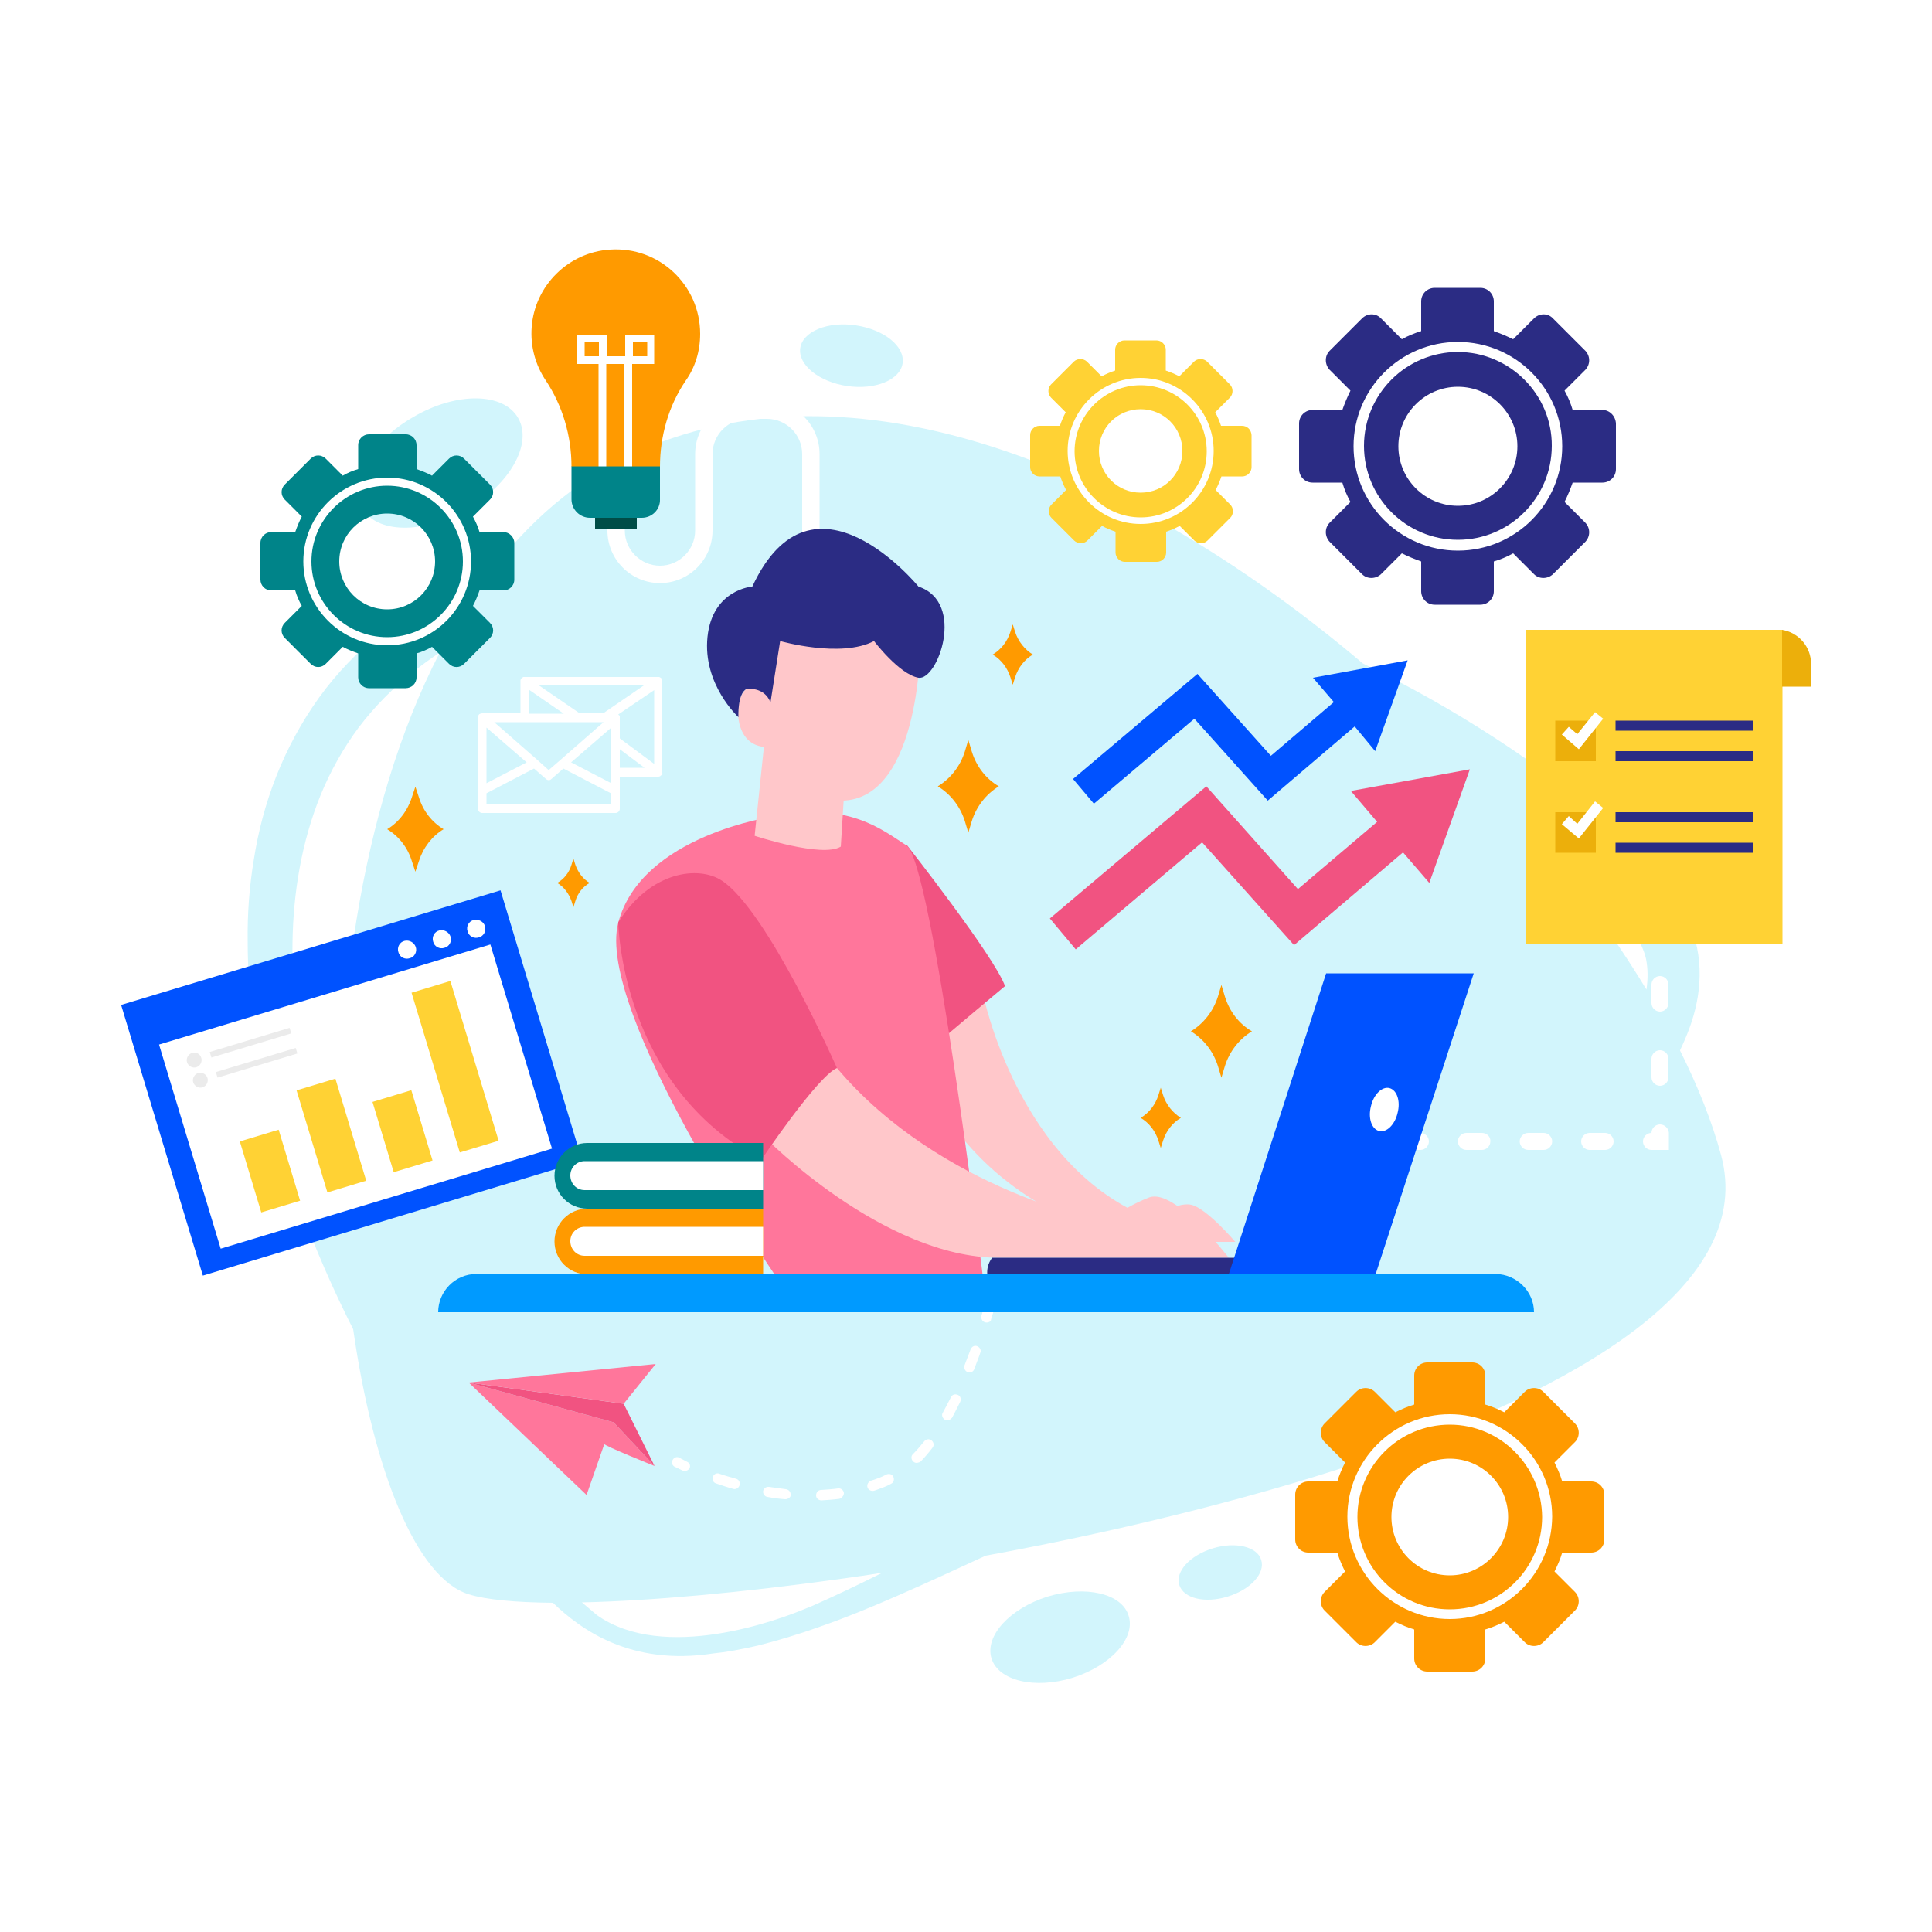
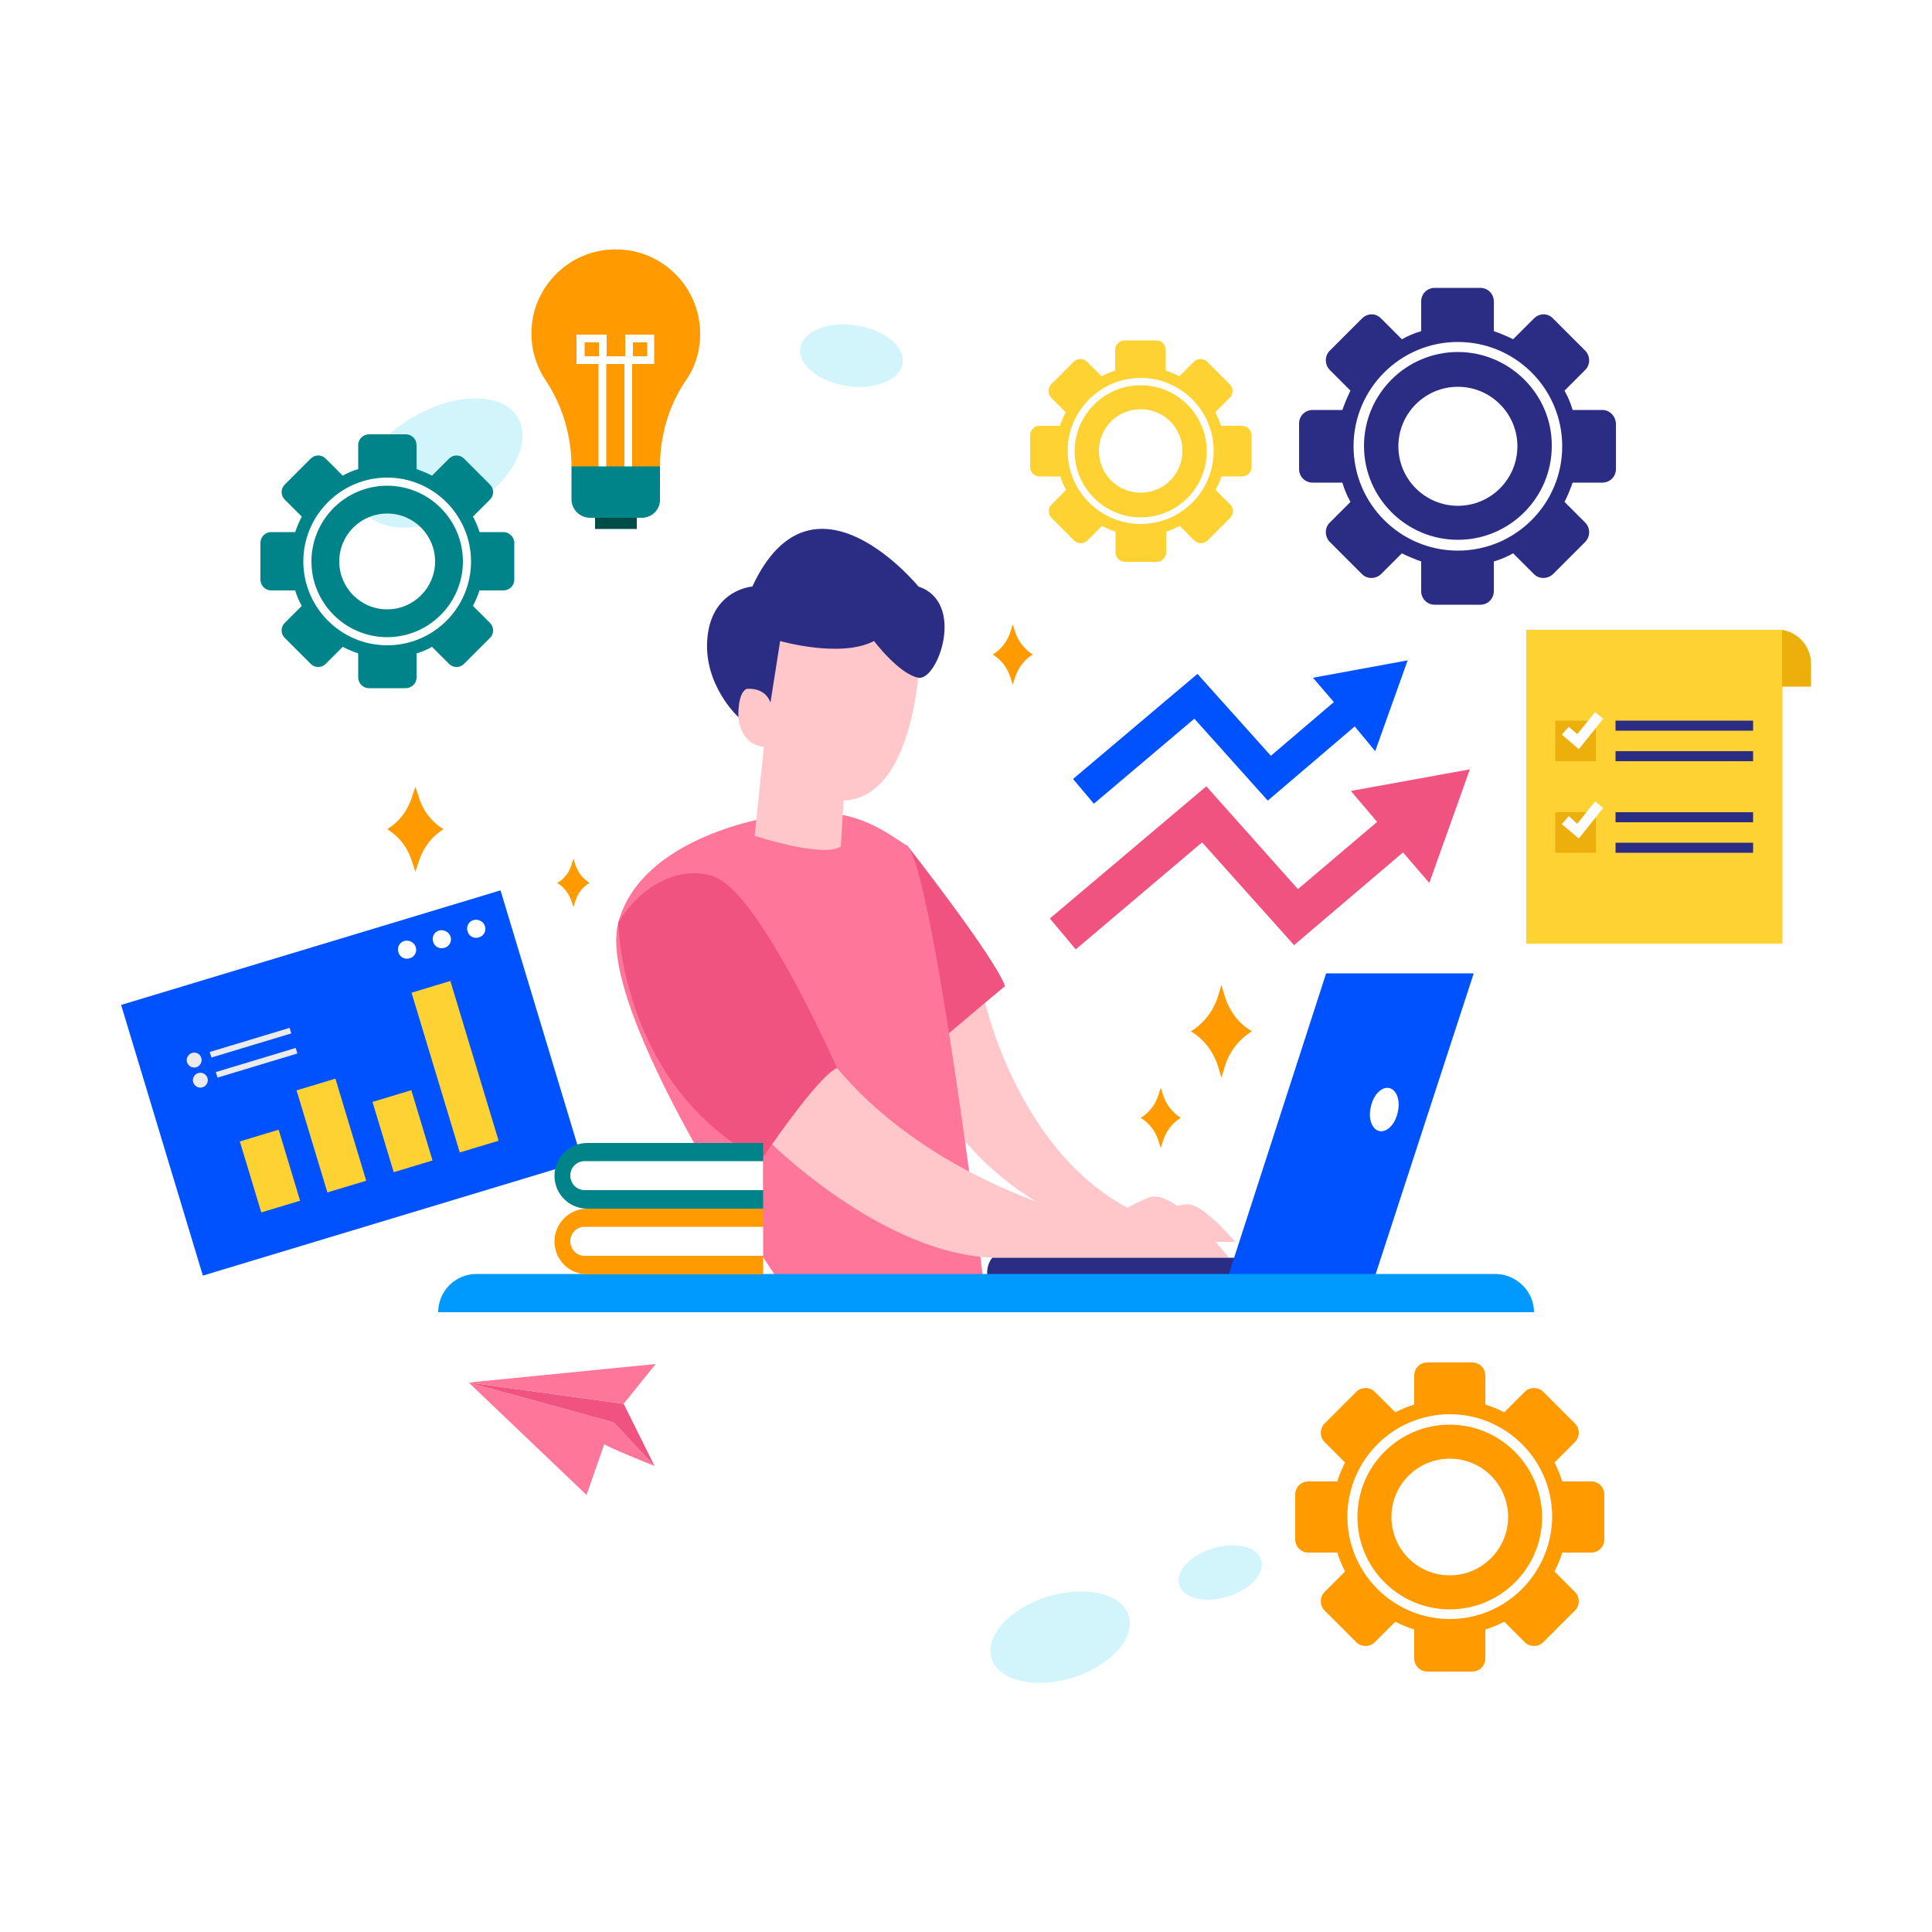
<svg xmlns="http://www.w3.org/2000/svg" version="1.1" x="0px" y="0px" viewBox="0 0 500 500" style="enable-background:new 0 0 500 500;" xml:space="preserve">
  <style type="text/css">
	.st0{fill:#FFFFFF;}
	.st1{fill:#D2F5FC;}
	.st2{fill:#2B2C84;}
	.st3{fill:#FFD234;}
	.st4{fill:#FF9A00;}
	.st5{fill:#008489;}
	.st6{fill:#004D47;}
	.st7{fill:#F15381;}
	.st8{fill:#0052FF;}
	.st9{fill:#EBEBEB;}
	.st10{fill:#FF769B;}
	.st11{fill:#FFC7CA;}
	.st12{fill:#009AFF;}
	.st13{fill:#ECAF0B;}
</style>
  <g id="BACKGROUND">
    <rect class="st0" width="500" height="500" />
  </g>
  <g id="OBJECTS">
    <g>
-       <path class="st1" d="M445.4,298.9c-2.3-8.5-5.9-17.6-10.6-27c0,0,0,0,0-0.1c1.8-3.8,3.4-7.8,4.3-12.3c0.9-4.4,1.1-9.3,0.1-14.2    c-0.5-2.4-1.4-4.8-2.4-7c-0.2-0.6-0.6-1.1-0.9-1.6l-0.9-1.6l-0.2-0.4l-0.2-0.3l-0.4-0.7l-0.9-1.3c-2.5-3.4-5.1-6.7-7.9-9.8    c-11.2-12.3-24.5-22.5-38.5-31.6c-10.9-7.1-22.3-13.5-34.2-19.3c-56.9-48.2-128.9-80.5-187-55.1c-14.5,6.4-26.7,16.3-36.7,28.9    c-10.9,4.5-21,10.4-29.9,17.7c-6.2,5.1-11.9,10.9-16.5,17.3c-4.6,6.4-8.3,13.3-11.1,20.4c-2.8,7.1-4.7,14.4-5.8,21.5    c-1.2,7.2-1.7,14.3-1.6,21.3c0,7,0.5,13.8,1.4,20.4c0.8,6.6,2,13,3.5,19.2c1.4,6.2,3.1,12.2,4.9,18c1.8,5.8,3.8,11.4,5.9,16.8    c3.6,9.2,7.5,17.8,11.6,25.9c5.3,36.9,16.4,64.4,29.9,68.6c4.5,1.4,12,2.1,21.8,2.2c7.2,6.9,20.1,16.4,41.5,13.1    c3.2-0.3,7-1,11.4-2c4.8-1.2,10.3-2.8,16.4-5c6.1-2.1,12.7-4.8,19.8-7.9c7.1-3.1,14.7-6.6,22.9-10.4c32.1-5.9,65.6-13.9,95.4-23.7    C409.5,359.2,454.4,332.1,445.4,298.9z M88.1,311.9c-1.5-4.4-3-9-4.3-13.6c-1.6-5.6-3-11.4-4.3-17.3c-1.2-5.9-2.2-12-2.9-18.2    c-0.7-6.2-1-12.5-0.9-18.9c0.2-12.8,2.3-25.9,7.3-38.2c2.5-6.1,5.8-12,9.8-17.4c4.1-5.4,8.9-10.3,14.4-14.6    c2.1-1.7,4.3-3.3,6.6-4.8C92.8,209.6,86,264.5,88.1,311.9z M210,415.7c-0.5,0.2-1,0.4-1.5,0.6c-6.9,2.9-36.6,14-54,1.7    c-1.2-1-2.5-2.1-3.9-3.3c17.8-0.4,41.2-2.5,67-6.1c3.6-0.5,7.2-1,10.8-1.6C221.8,410.3,215.7,413.2,210,415.7z M426.1,256.1    c-8.3-13.7-18.5-27.7-30.3-41.5c0.9,0.7,1.7,1.3,2.6,2c3,2.4,6,4.9,8.8,7.5c2.8,2.5,5.5,5.2,8,7.9c2.5,2.7,4.8,5.5,6.9,8.4    l0.8,1.1l0.4,0.5l0.2,0.3c0.1,0.1,0.1,0.2,0.1,0.2l0.5,0.9c0.2,0.3,0.4,0.6,0.5,0.9c0.6,1.3,1.1,2.5,1.4,3.9    C426.5,250.8,426.5,253.4,426.1,256.1z" />
      <path class="st1" d="M134.1,108.2c3.8,6.6-2.1,17.2-13.3,23.6c-11.2,6.5-23.3,6.3-27.1-0.3c-3.8-6.6,2.1-17.2,13.3-23.6    C118.1,101.4,130.3,101.5,134.1,108.2z" />
      <path class="st1" d="M233.6,94c-0.6,4.3-7.1,7-14.4,5.9c-7.3-1.1-12.7-5.5-12.1-9.8c0.6-4.3,7.1-7,14.4-5.9    C228.8,85.3,234.2,89.6,233.6,94z" />
      <path class="st1" d="M292.1,418.2c1.8,5.8-4.7,12.9-14.5,16c-9.8,3-19.2,0.8-21-5c-1.8-5.8,4.7-12.9,14.5-16    C281,410.2,290.4,412.4,292.1,418.2z" />
      <path class="st1" d="M326.4,403.7c1.1,3.5-2.8,7.7-8.7,9.5c-5.8,1.8-11.4,0.5-12.5-3c-1.1-3.5,2.8-7.7,8.7-9.5    C319.8,398.9,325.4,400.3,326.4,403.7z" />
    </g>
    <g>
      <path class="st2" d="M414.7,106.1H407c-0.5-1.7-1.2-3.4-2.1-5l5.4-5.4c1.3-1.4,1.3-3.5,0-4.9l-8.4-8.4c-1.3-1.4-3.5-1.4-4.9,0    l-5.4,5.4c-1.6-0.8-3.3-1.5-5-2.1v-7.7c0-1.9-1.5-3.5-3.5-3.5h-11.8c-1.9,0-3.5,1.5-3.5,3.5v7.7c-1.7,0.5-3.4,1.2-5,2.1l0,0    l-5.4-5.4c-1.3-1.4-3.5-1.4-4.9,0l-8.4,8.4c-1.3,1.3-1.3,3.5,0,4.9l5.4,5.4c-0.8,1.6-1.5,3.3-2.1,5h-7.7c-1.9,0-3.5,1.5-3.5,3.5    v11.8c0,1.9,1.5,3.5,3.5,3.5h7.7c0.5,1.7,1.2,3.4,2.1,5l-5.4,5.4c-1.3,1.3-1.3,3.5,0,4.9l8.4,8.4c1.3,1.3,3.5,1.3,4.9,0l5.4-5.4    c1.6,0.8,3.3,1.5,5,2.1v7.7c0,1.9,1.5,3.5,3.5,3.5h11.8c1.9,0,3.5-1.5,3.5-3.5v-7.7c1.7-0.5,3.4-1.2,5-2.1l5.4,5.4    c1.3,1.3,3.5,1.3,4.9,0l8.4-8.4c1.3-1.4,1.3-3.5,0-4.9l-5.4-5.4c0.8-1.6,1.5-3.3,2.1-5h7.7c1.9,0,3.5-1.5,3.5-3.5v-11.8    C418.1,107.7,416.6,106.1,414.7,106.1z M377.3,130.9c-8.5,0-15.4-6.9-15.4-15.4c0-8.5,6.9-15.4,15.4-15.4    c8.5,0,15.4,6.9,15.4,15.4C392.7,124,385.8,130.9,377.3,130.9z" />
      <g>
        <g>
          <path class="st0" d="M377.3,142.5c-14.9,0-27-12.1-27-27s12.1-27,27-27c14.9,0,27,12.1,27,27S392.2,142.5,377.3,142.5z       M377.3,91.1c-13.4,0-24.3,10.9-24.3,24.3c0,13.4,10.9,24.3,24.3,24.3c13.4,0,24.3-10.9,24.3-24.3      C401.7,102.1,390.7,91.1,377.3,91.1z" />
        </g>
      </g>
    </g>
    <g>
      <path class="st3" d="M321.4,110.2H316c-0.4-1.2-0.9-2.4-1.5-3.5l3.8-3.8c0.9-0.9,0.9-2.5,0-3.4l-5.9-5.9c-0.9-0.9-2.5-0.9-3.4,0    l-3.8,3.8c-1.1-0.6-2.3-1.1-3.5-1.5v-5.4c0-1.3-1.1-2.4-2.4-2.4h-8.3c-1.3,0-2.4,1.1-2.4,2.4v5.4c-1.2,0.4-2.4,0.9-3.5,1.5l0,0    l-3.8-3.8c-0.9-0.9-2.5-0.9-3.4,0l-5.9,5.9c-0.9,0.9-0.9,2.5,0,3.4l3.8,3.8c-0.6,1.1-1.1,2.3-1.5,3.5H269c-1.3,0-2.4,1.1-2.4,2.4    v8.3c0,1.3,1.1,2.4,2.4,2.4h5.4c0.4,1.2,0.9,2.4,1.5,3.5l-3.8,3.8c-0.9,0.9-0.9,2.5,0,3.4l5.9,5.9c0.9,0.9,2.5,0.9,3.4,0l3.8-3.8    c1.1,0.6,2.3,1.1,3.5,1.5v5.4c0,1.3,1.1,2.4,2.4,2.4h8.3c1.3,0,2.4-1.1,2.4-2.4v-5.4c1.2-0.4,2.4-0.9,3.5-1.5l3.8,3.8    c0.9,0.9,2.5,0.9,3.4,0l5.9-5.9c0.9-0.9,0.9-2.5,0-3.4l-3.8-3.8c0.6-1.1,1.1-2.3,1.5-3.5h5.4c1.3,0,2.4-1.1,2.4-2.4v-8.3    C323.8,111.2,322.8,110.2,321.4,110.2z M295.2,127.5c-6,0-10.8-4.8-10.8-10.8c0-6,4.8-10.8,10.8-10.8s10.8,4.8,10.8,10.8    C306,122.7,301.2,127.5,295.2,127.5z" />
      <g>
        <g>
          <path class="st0" d="M295.2,135.6c-10.4,0-18.9-8.5-18.9-18.9c0-10.4,8.5-18.9,18.9-18.9s18.9,8.5,18.9,18.9      C314.1,127.1,305.7,135.6,295.2,135.6z M295.2,99.7c-9.4,0-17.1,7.7-17.1,17.1s7.7,17.1,17.1,17.1s17.1-7.6,17.1-17.1      S304.6,99.7,295.2,99.7z" />
        </g>
      </g>
    </g>
    <g>
      <path class="st4" d="M411.8,383.4h-7.5c-0.5-1.7-1.2-3.3-2-4.9l5.3-5.3c1.3-1.3,1.3-3.5,0-4.8l-8.2-8.2c-1.3-1.3-3.5-1.3-4.8,0    l-5.3,5.3c-1.6-0.8-3.2-1.5-4.9-2V356c0-1.9-1.5-3.4-3.4-3.4h-11.6c-1.9,0-3.4,1.5-3.4,3.4v7.5c-1.7,0.5-3.3,1.2-4.9,2l0,0    l-5.3-5.3c-1.3-1.3-3.5-1.3-4.8,0l-8.2,8.2c-1.3,1.3-1.3,3.5,0,4.8l5.3,5.3c-0.8,1.6-1.5,3.2-2,4.9h-7.5c-1.9,0-3.4,1.5-3.4,3.4    v11.6c0,1.9,1.5,3.4,3.4,3.4h7.5c0.5,1.7,1.2,3.3,2,4.9l-5.3,5.3c-1.3,1.3-1.3,3.5,0,4.8l8.2,8.2c1.3,1.3,3.5,1.3,4.8,0l5.3-5.3    c1.6,0.8,3.2,1.5,4.9,2v7.5c0,1.9,1.5,3.4,3.4,3.4H381c1.9,0,3.4-1.5,3.4-3.4v-7.5c1.7-0.5,3.3-1.2,4.9-2l5.3,5.3    c1.3,1.3,3.5,1.3,4.8,0l8.2-8.2c1.3-1.3,1.3-3.5,0-4.8l-5.3-5.3c0.8-1.6,1.5-3.2,2-4.9h7.5c1.9,0,3.4-1.5,3.4-3.4v-11.6    C415.2,384.9,413.7,383.4,411.8,383.4z M375.2,407.7c-8.4,0-15.1-6.8-15.1-15.1c0-8.4,6.8-15.1,15.1-15.1    c8.4,0,15.1,6.8,15.1,15.1C390.3,400.9,383.5,407.7,375.2,407.7z" />
      <g>
        <g>
          <path class="st0" d="M375.2,419c-14.6,0-26.5-11.9-26.5-26.5c0-14.6,11.9-26.5,26.5-26.5c14.6,0,26.5,11.9,26.5,26.5      C401.6,407.2,389.7,419,375.2,419z M375.2,368.7c-13.2,0-23.9,10.7-23.9,23.9c0,13.2,10.7,23.9,23.9,23.9      c13.2,0,23.9-10.7,23.9-23.9C399,379.4,388.3,368.7,375.2,368.7z" />
        </g>
      </g>
    </g>
    <g>
      <path class="st5" d="M130.3,137.7h-6.2c-0.4-1.4-1-2.7-1.7-4l4.4-4.4c1.1-1.1,1.1-2.8,0-3.9l-6.7-6.7c-1.1-1.1-2.8-1.1-3.9,0    l-4.4,4.4c-1.3-0.7-2.6-1.2-4-1.7v-6.2c0-1.5-1.2-2.8-2.8-2.8h-9.5c-1.5,0-2.8,1.2-2.8,2.8v6.2c-1.4,0.4-2.8,1-4,1.7h0l-4.4-4.4    c-1.1-1.1-2.8-1.1-3.9,0l-6.7,6.7c-1.1,1.1-1.1,2.8,0,3.9l4.4,4.4c-0.7,1.3-1.2,2.6-1.7,4h-6.2c-1.5,0-2.8,1.2-2.8,2.8v9.5    c0,1.5,1.2,2.8,2.8,2.8h6.2c0.4,1.4,1,2.8,1.7,4l-4.4,4.4c-1.1,1.1-1.1,2.8,0,3.9l6.7,6.7c1.1,1.1,2.8,1.1,3.9,0l4.4-4.4    c1.3,0.7,2.6,1.2,4,1.7v6.2c0,1.5,1.2,2.8,2.8,2.8h9.5c1.5,0,2.8-1.2,2.8-2.8v-6.2c1.4-0.4,2.8-1,4-1.7l4.4,4.4    c1.1,1.1,2.8,1.1,3.9,0l6.7-6.7c1.1-1.1,1.1-2.8,0-3.9l-4.4-4.4c0.7-1.3,1.2-2.6,1.7-4h6.2c1.5,0,2.8-1.2,2.8-2.8v-9.5    C133.1,139,131.8,137.7,130.3,137.7z M100.2,157.7c-6.9,0-12.4-5.6-12.4-12.4c0-6.9,5.6-12.4,12.4-12.4c6.9,0,12.4,5.6,12.4,12.4    C112.6,152.1,107.1,157.7,100.2,157.7z" />
      <g>
        <g>
          <path class="st0" d="M100.2,167c-12,0-21.7-9.8-21.7-21.7c0-12,9.8-21.7,21.7-21.7c12,0,21.7,9.8,21.7,21.7      C121.9,157.3,112.2,167,100.2,167z M100.2,125.7c-10.8,0-19.6,8.8-19.6,19.6c0,10.8,8.8,19.6,19.6,19.6      c10.8,0,19.6-8.8,19.6-19.6C119.8,134.5,111,125.7,100.2,125.7z" />
        </g>
      </g>
    </g>
    <g>
      <g>
        <path class="st0" d="M170.8,150.9c-7.5,0-13.6-6.1-13.6-13.6V131h4.5v6.3c0,5,4.1,9.1,9.1,9.1c5,0,9.1-4.1,9.1-9.1v-19.8     c0-7.5,6.1-13.6,13.6-13.6h5c7.5,0,13.6,6.1,13.6,13.6V168h-4.5v-50.5c0-5-4.1-9.1-9.1-9.1h-5c-5,0-9.1,4.1-9.1,9.1v19.8     C184.4,144.8,178.3,150.9,170.8,150.9z" />
      </g>
      <g>
        <path class="st4" d="M181.2,86.4c0-12.6-10.6-22.7-23.4-21.8c-10.7,0.7-19.4,9.3-20.2,20c-0.4,5.1,1,9.9,3.6,13.8     c4.4,6.6,6.7,14.4,6.7,22.4v0h22.9l0,0c0-7.9,2.2-15.7,6.6-22.2C179.9,95.1,181.2,90.9,181.2,86.4z" />
        <path class="st0" d="M161.8,86.6v5.6H161h-3.1H157v-5.6h-7.8v7.6h5.7v29.4h2V94.2h0.8h3.1h0.8v29.4h2V94.2h5.7v-7.6H161.8z      M155,92.2h-3.7v-3.6h3.7V92.2z M167.5,92.2h-3.7v-3.6h3.7V92.2z" />
        <g>
          <rect x="154" y="131.7" class="st6" width="10.8" height="5.2" />
          <path class="st5" d="M166.1,134h-13.4c-2.6,0-4.8-2.1-4.8-4.8v-8.5h22.9v8.5C170.9,131.9,168.7,134,166.1,134z" />
        </g>
      </g>
    </g>
    <g>
      <polygon class="st7" points="380.4,199.1 349.6,204.7 356.4,212.7 335.9,230.1 312.2,203.5 271.7,237.7 278.4,245.7 311.1,218     334.9,244.6 363.1,220.6 369.9,228.5   " />
      <polygon class="st8" points="364.3,170.9 339.8,175.4 345.2,181.7 328.9,195.6 309.9,174.4 277.7,201.6 283.1,208 309.1,186     328.1,207.2 350.6,188 355.9,194.4   " />
    </g>
    <g>
      <path class="st0" d="M429.6,216.8c-1.2,0-2.2,1-2.2,2.2v2.2c0,1.2,1,2.2,2.2,2.2c1.2,0,2.2-1,2.2-2.2V219    C431.8,217.8,430.8,216.8,429.6,216.8z" />
      <path class="st0" d="M429.6,271.8c-1.2,0-2.2,1-2.2,2.2v4.8c0,1.2,1,2.2,2.2,2.2c1.2,0,2.2-1,2.2-2.2V274    C431.8,272.8,430.8,271.8,429.6,271.8z" />
      <path class="st0" d="M429.6,233.4c-1.2,0-2.2,1-2.2,2.2v4.8c0,1.2,1,2.2,2.2,2.2c1.2,0,2.2-1,2.2-2.2v-4.8    C431.8,234.4,430.8,233.4,429.6,233.4z" />
      <path class="st0" d="M429.6,252.6c-1.2,0-2.2,1-2.2,2.2v4.8c0,1.2,1,2.2,2.2,2.2c1.2,0,2.2-1,2.2-2.2v-4.8    C431.8,253.6,430.8,252.6,429.6,252.6z" />
      <path class="st0" d="M429.6,291c-1.2,0-2.2,1-2.2,2.2c-1.2,0-2.2,1-2.2,2.2c0,1.2,1,2.2,2.2,2.2h4.5v-4.5    C431.8,292,430.8,291,429.6,291z" />
      <path class="st0" d="M367.6,293.2h-4c-1.2,0-2.2,1-2.2,2.2c0,1.2,1,2.2,2.2,2.2h4c1.2,0,2.2-1,2.2-2.2    C369.8,294.2,368.8,293.2,367.6,293.2z" />
      <path class="st0" d="M383.5,293.2h-4c-1.2,0-2.2,1-2.2,2.2c0,1.2,1,2.2,2.2,2.2h4c1.2,0,2.2-1,2.2-2.2    C385.8,294.2,384.8,293.2,383.5,293.2z" />
      <path class="st0" d="M399.5,293.2h-4c-1.2,0-2.2,1-2.2,2.2c0,1.2,1,2.2,2.2,2.2h4c1.2,0,2.2-1,2.2-2.2    C401.7,294.2,400.7,293.2,399.5,293.2z" />
      <path class="st0" d="M415.4,293.2h-4c-1.2,0-2.2,1-2.2,2.2c0,1.2,1,2.2,2.2,2.2h4c1.2,0,2.2-1,2.2-2.2    C417.6,294.2,416.6,293.2,415.4,293.2z" />
      <path class="st0" d="M351.7,293.2h-2.2c-1.2,0-2.2,1-2.2,2.2c0,1.2,1,2.2,2.2,2.2h2.2c1.2,0,2.2-1,2.2-2.2    C353.9,294.2,352.9,293.2,351.7,293.2z" />
    </g>
    <g>
      <rect x="39.7" y="243.8" transform="matrix(0.957 -0.289 0.289 0.957 -77.106 38.231)" class="st8" width="102.6" height="73.2" />
      <g>
-         <rect x="47.2" y="256.3" transform="matrix(0.957 -0.289 0.289 0.957 -78.082 38.69)" class="st0" width="89.6" height="55.2" />
        <g>
          <path class="st0" d="M107.6,245.1c0.4,1.2-0.3,2.6-1.6,2.9c-1.2,0.4-2.6-0.3-2.9-1.6c-0.4-1.2,0.3-2.6,1.6-2.9      C105.9,243.2,107.2,243.9,107.6,245.1z" />
          <path class="st0" d="M116.6,242.4c0.4,1.2-0.3,2.6-1.6,2.9c-1.2,0.4-2.6-0.3-2.9-1.6c-0.4-1.2,0.3-2.6,1.6-2.9      C114.9,240.5,116.2,241.2,116.6,242.4z" />
          <path class="st0" d="M125.5,239.7c0.4,1.2-0.3,2.6-1.6,2.9c-1.2,0.4-2.6-0.3-2.9-1.6c-0.4-1.2,0.3-2.6,1.6-2.9      C123.8,237.8,125.2,238.5,125.5,239.7z" />
        </g>
      </g>
      <g>
        <rect x="64.6" y="293.6" transform="matrix(0.957 -0.289 0.289 0.957 -84.604 33.096)" class="st3" width="10.5" height="19.2" />
        <rect x="80.5" y="280.2" transform="matrix(0.957 -0.289 0.289 0.957 -81.264 37.301)" class="st3" width="10.5" height="27.6" />
        <rect x="98.9" y="283.4" transform="matrix(0.957 -0.289 0.289 0.957 -80.148 42.546)" class="st3" width="10.5" height="19" />
        <rect x="112.5" y="254.6" transform="matrix(0.957 -0.289 0.289 0.957 -74.734 45.773)" class="st3" width="10.5" height="43.2" />
      </g>
      <g>
        <g>
          <path class="st9" d="M52.1,273.8c0.3,1-0.3,2.1-1.3,2.4c-1,0.3-2.1-0.3-2.4-1.3c-0.3-1,0.3-2.1,1.3-2.4      C50.7,272.2,51.8,272.7,52.1,273.8z" />
          <rect x="54" y="269.2" transform="matrix(0.957 -0.289 0.289 0.957 -75.198 30.233)" class="st9" width="21.6" height="1.5" />
        </g>
        <g>
          <path class="st9" d="M53.7,279c0.3,1-0.3,2.1-1.3,2.4c-1,0.3-2.1-0.3-2.4-1.3c-0.3-1,0.3-2.1,1.3-2.4      C52.3,277.4,53.4,278,53.7,279z" />
          <rect x="55.6" y="274.4" transform="matrix(0.957 -0.289 0.289 0.957 -76.652 30.916)" class="st9" width="21.6" height="1.5" />
        </g>
      </g>
    </g>
    <g>
      <path class="st0" d="M171.4,200c0,0,0-0.1,0-0.1v-23.6c0,0,0-0.1,0-0.1c0-0.1,0-0.1,0-0.2c0-0.1-0.1-0.1-0.1-0.2c0,0,0-0.1,0-0.1    c0,0,0,0-0.1-0.1c-0.1-0.1-0.1-0.1-0.2-0.2c-0.1,0-0.1-0.1-0.2-0.1c-0.1,0-0.1-0.1-0.2-0.1c-0.1,0-0.1,0-0.2,0c0,0-0.1,0-0.1,0    h-34.5c0,0-0.1,0-0.1,0c-0.1,0-0.1,0-0.2,0c-0.1,0-0.1,0-0.2,0.1c-0.1,0-0.1,0.1-0.2,0.1c-0.1,0.1-0.1,0.1-0.2,0.2    c0,0-0.1,0-0.1,0.1c0,0,0,0.1,0,0.1c0,0.1-0.1,0.1-0.1,0.2c0,0.1,0,0.1,0,0.2c0,0,0,0.1,0,0.1v8.3h-9.9c0,0,0,0,0,0    c-0.1,0-0.2,0-0.3,0.1c-0.1,0-0.1,0-0.2,0c-0.1,0-0.1,0.1-0.2,0.1c-0.1,0-0.1,0.1-0.2,0.2c0,0,0,0,0,0c0,0,0,0.1-0.1,0.1    c0,0.1-0.1,0.1-0.1,0.2c0,0.1,0,0.2,0,0.2c0,0.1,0,0.1,0,0.2v23.6c0,0.6,0.5,1.1,1.1,1.1h34.5c0.6,0,1.1-0.5,1.1-1.1v-4.6    c0-0.1,0-0.1,0-0.2V201h9.9c0.2,0,0.3,0,0.5-0.1c0,0,0.1,0,0.1-0.1c0.1-0.1,0.2-0.1,0.3-0.2c0,0,0,0,0.1,0c0,0,0-0.1,0.1-0.1    c0-0.1,0.1-0.1,0.1-0.2C171.4,200.2,171.4,200.1,171.4,200z M160.4,191.1v-5.3c0-0.1,0-0.1,0-0.2c0-0.1,0-0.2,0-0.2    c0-0.1-0.1-0.1-0.1-0.2c0,0,0-0.1-0.1-0.1c0,0,0,0,0,0c-0.1-0.1-0.1-0.1-0.2-0.2c0,0,0,0,0,0l9.3-6.3v19.1L160.4,191.1z     M125.9,188.3l10.4,9l-10.4,5.4V188.3z M139.1,196.7C139.1,196.7,139.1,196.7,139.1,196.7l-11.2-9.8h7.9c0,0,0,0,0,0s0,0,0,0h13.8    c0,0,0,0,0,0c0,0,0,0,0,0h6.6l-11.2,9.8c0,0,0,0,0,0l-3,2.6L139.1,196.7z M156.1,184.6H150l-10.5-7.2h27.1L156.1,184.6z     M158.2,188.3v14.4l-10.4-5.4L158.2,188.3z M136.9,178.5l9,6.2h-9V178.5z M125.9,208.2v-2.9l12.3-6.4l3.1,2.7    c0.2,0.2,0.5,0.3,0.7,0.3c0.3,0,0.5-0.1,0.7-0.3l3.1-2.7l12.3,6.4v2.9H125.9z M160.4,193.9l6.4,4.8h-6.4V193.9z" />
    </g>
    <g>
      <g>
        <path class="st10" d="M151.8,386.9l4.6-13.2c-0.2,0.4,13,5.7,13,5.7l-10.6-11.3c0,0,0,0-0.1,0.1l0.1-0.1l-37.5-10.3L151.8,386.9z      M158.1,369.4L158.1,369.4C158.1,369.4,158.1,369.4,158.1,369.4z" />
        <polygon class="st7" points="169.4,379.4 161.4,363.3 121.3,357.8 158.8,368.1    " />
        <polygon class="st10" points="161.4,363.3 169.7,353 121.3,357.8    " />
      </g>
      <g>
        <g>
          <path class="st0" d="M177.7,380.6c-0.3,0.1-0.7,0.1-1,0c-1.3-0.6-2-1-2.1-1c-0.7-0.4-0.9-1.2-0.5-1.8c0.4-0.7,1.2-0.9,1.8-0.5      c0,0,0.7,0.4,1.9,1c0.7,0.3,1,1.1,0.6,1.8C178.3,380.2,178,380.5,177.7,380.6z" />
        </g>
        <g>
          <path class="st0" d="M228.2,385.1c-0.7,0.2-1.3,0.5-2,0.7c-0.7,0.2-1.5-0.2-1.7-0.9c-0.2-0.7,0.2-1.4,0.9-1.7      c1.3-0.4,2.7-0.9,4-1.6c0.7-0.3,1.5-0.1,1.8,0.6c0.3,0.7,0.1,1.5-0.6,1.8C229.9,384.4,229,384.8,228.2,385.1z M217.5,387.8      c-0.1,0-0.2,0.1-0.3,0.1c-1.5,0.2-3.1,0.3-4.6,0.4c-0.7,0-1.4-0.5-1.4-1.3c0-0.7,0.5-1.4,1.3-1.4c1.5-0.1,3-0.2,4.4-0.4      c0.7-0.1,1.4,0.4,1.5,1.2C218.4,387,218,387.5,217.5,387.8z M237.7,378.5c-0.5,0.2-1,0.1-1.4-0.3c-0.5-0.5-0.6-1.4,0-1.9      c1-1,1.9-2.1,2.9-3.3c0.5-0.6,1.3-0.7,1.9-0.2c0.6,0.5,0.7,1.3,0.2,1.9c-1,1.3-2,2.5-3.1,3.6C238,378.4,237.8,378.5,237.7,378.5      z M203.8,387.9c-0.2,0.1-0.4,0.1-0.6,0.1c-1.5-0.1-3-0.3-4.6-0.6c-0.7-0.1-1.2-0.8-1.1-1.5c0.1-0.7,0.8-1.2,1.5-1.1      c1.5,0.2,3,0.4,4.4,0.6c0.7,0.1,1.3,0.7,1.2,1.5C204.7,387.3,204.3,387.7,203.8,387.9z M245.6,367.5c-0.4,0.1-0.8,0.1-1.1-0.1      c-0.6-0.4-0.9-1.2-0.5-1.8c0.7-1.3,1.4-2.6,2.1-4c0.3-0.7,1.1-0.9,1.8-0.6s0.9,1.1,0.6,1.8c-0.7,1.4-1.4,2.8-2.1,4.1      C246.1,367.2,245.9,367.4,245.6,367.5z M190.5,385.3c-0.3,0.1-0.5,0.1-0.8,0c-1.5-0.4-2.9-0.9-4.4-1.4c-0.7-0.2-1.1-1-0.8-1.7      c0.2-0.7,1-1.1,1.7-0.8c1.4,0.5,2.9,0.9,4.3,1.3c0.7,0.2,1.1,0.9,0.9,1.7C191.2,384.9,190.9,385.2,190.5,385.3z M251.4,355.1      c-0.3,0.1-0.6,0.1-1,0c-0.7-0.3-1-1.1-0.8-1.7c0.5-1.4,1.1-2.8,1.6-4.2c0.3-0.7,1-1.1,1.7-0.8c0.7,0.3,1.1,1,0.8,1.7      c-0.5,1.5-1.1,2.9-1.6,4.3C252,354.7,251.7,355,251.4,355.1z M255.8,342.2c-0.3,0.1-0.6,0.1-0.9,0c-0.7-0.2-1.1-1-0.9-1.7      c0.4-1.5,0.9-2.9,1.2-4.3c0.2-0.7,0.9-1.1,1.7-0.9c0.7,0.2,1.1,0.9,0.9,1.7c-0.4,1.4-0.8,2.9-1.3,4.4      C256.5,341.8,256.2,342.1,255.8,342.2z" />
        </g>
      </g>
    </g>
    <g>
      <g>
        <g>
          <g>
            <path class="st11" d="M254.4,257.2c0,0,9,45.2,44,58.4c0,0,5.8-4.7,9.9-3.8c4,0.9,11.4,9.6,11.4,9.6h-22.8       c0,0-37.4-3.6-56.6-40.1l-1.1-13.7L254.4,257.2z" />
            <path class="st7" d="M234.7,218.7c0,0,22.7,28.9,25.4,36.5c0,0-14.3,11.9-18.8,15.9c0,0-17-33.3-14.1-42.5       C229.8,220,234.7,218.7,234.7,218.7z" />
            <path class="st10" d="M200.3,211.3c0,0-34.3,4.8-40.3,27.5c-6,22.7,40.5,91.1,40.5,91.1h53.8c0,0-13.1-106.9-19.7-111.1       C228.1,214.6,219.4,207.4,200.3,211.3z" />
            <g>
              <path class="st11" d="M218.9,198.1l-1.3,21c-4.8,3-22.3-2.8-22.3-2.8l2.4-23L218.9,198.1z" />
              <g>
                <path class="st11" d="M238.1,168.6c0,0-0.6,43.8-24.6,38.1c-28.2-6.7-15.2-47-15.2-47L238.1,168.6z" />
                <path class="st11" d="M198.3,180.8c0,0-1.9-4.3-5.1-2.5c-3.1,1.8-3.9,14.1,4.5,15L198.3,180.8z" />
              </g>
              <path class="st2" d="M193.2,178.3c0,0,4.6-0.7,6.2,3.5l2.5-15.9c0,0,15.7,4.5,24.3,0c0,0,6.5,8.6,11.5,9.5        c5,0.8,12.3-19.5,0-23.6c0,0-27.4-33.6-43,0c0,0-10.3,0.7-11.6,13c-1.3,12.3,8,20.8,8,20.8S190.8,179.5,193.2,178.3z" />
            </g>
            <g>
              <path class="st11" d="M198,294.4c0,0,30.5,31.1,60.5,31.1c30,0,31.3,0,31.3,0H318c0,0-13.9-18.1-20.6-15.6        c-6.7,2.6-11.2,6.4-11.2,6.4s-42.8-8.1-69.6-39.9C216.7,276.5,203.7,276.5,198,294.4z" />
              <path class="st7" d="M160,238.7c0,0,0.6,42.4,37,61.5c0,0,14.5-21.6,19.6-23.8c0,0-17.9-40.7-29.8-48.5        C180.9,224,168.4,225.3,160,238.7z" />
            </g>
          </g>
          <path class="st2" d="M256.8,325.5c0,0-1.5,1.6-1.3,4.3H352c0,0-1-4-2.4-4.3H256.8z" />
          <polygon class="st8" points="318,329.8 343.2,251.9 381.4,251.9 356,329.8     " />
          <path class="st0" d="M361.7,288c-0.7,3.1-2.9,5.2-4.8,4.7c-1.9-0.5-2.9-3.3-2.1-6.4c0.7-3.1,2.9-5.2,4.8-4.7      C361.5,282.1,362.5,284.9,361.7,288z" />
        </g>
        <path class="st12" d="M397,339.6H113.4l0,0c0-5.4,4.4-9.9,9.9-9.9h263.8C392.5,329.8,397,334.2,397,339.6L397,339.6z" />
        <g>
          <path class="st4" d="M197.5,329.8H152c-4.7,0-8.5-3.8-8.5-8.5l0,0c0-4.7,3.8-8.5,8.5-8.5h45.5V329.8z" />
          <path class="st0" d="M197.5,325h-46.2c-2.1,0-3.7-1.7-3.7-3.8l0,0c0-2.1,1.7-3.7,3.7-3.7h46.2V325z" />
        </g>
        <g>
          <path class="st5" d="M197.5,312.8H152c-4.7,0-8.5-3.8-8.5-8.5l0,0c0-4.7,3.8-8.5,8.5-8.5h45.5V312.8z" />
          <path class="st0" d="M197.5,308h-46.2c-2.1,0-3.7-1.7-3.7-3.8l0,0c0-2.1,1.7-3.7,3.7-3.7h46.2V308z" />
        </g>
      </g>
      <path class="st4" d="M147.9,233.2l0.5,1.6l0.5-1.6c0.6-2,1.9-3.7,3.7-4.7l0,0l0,0c-1.7-1-3-2.7-3.7-4.7l-0.5-1.6l-0.5,1.6    c-0.6,2-1.9,3.7-3.7,4.7l0,0l0,0C145.9,229.5,147.2,231.2,147.9,233.2z" />
-       <path class="st4" d="M249.7,212.5l0.9,3l0.9-3c1.2-3.8,3.7-7,7-9l0,0l0,0c-3.3-1.9-5.8-5.1-7-9l-0.9-3l-0.9,3c-1.2,3.8-3.7,7-7,9    l0,0l0,0C246,205.5,248.5,208.7,249.7,212.5z" />
      <path class="st4" d="M315.2,275.9l0.9,3l0.9-3c1.2-3.8,3.7-7,7-9l0,0l0,0c-3.3-1.9-5.8-5.1-7-9l-0.9-3l-0.9,3c-1.2,3.8-3.7,7-7,9    l0,0l0,0C311.5,268.9,314,272.1,315.2,275.9z" />
      <path class="st4" d="M299.8,295.2l0.6,1.9l0.6-1.9c0.8-2.5,2.4-4.6,4.6-5.9l0,0l0,0c-2.1-1.3-3.8-3.4-4.6-5.9l-0.6-1.9l-0.6,1.9    c-0.8,2.5-2.4,4.6-4.6,5.9l0,0l0,0C297.4,290.6,299,292.7,299.8,295.2z" />
      <path class="st4" d="M261.5,175.3l0.6,1.9l0.6-1.9c0.8-2.5,2.4-4.6,4.6-5.9l0,0l0,0c-2.1-1.3-3.8-3.4-4.6-5.9l-0.6-1.9l-0.6,1.9    c-0.8,2.5-2.4,4.6-4.6,5.9l0,0l0,0C259.1,170.7,260.7,172.8,261.5,175.3z" />
      <path class="st4" d="M106.6,222.9l0.9,2.7l0.9-2.7c1.1-3.5,3.4-6.5,6.4-8.3l0,0l0,0c-3-1.8-5.3-4.7-6.4-8.3l-0.9-2.7l-0.9,2.7    c-1.1,3.5-3.4,6.5-6.4,8.3l0,0l0,0C103.2,216.4,105.5,219.3,106.6,222.9z" />
    </g>
    <g>
      <g>
        <rect x="395" y="163" class="st3" width="66.3" height="81.2" />
        <path class="st13" d="M468.7,171.8v5.9h-7.5V163C465.5,163.7,468.7,167.4,468.7,171.8z" />
      </g>
      <g>
        <g>
          <g>
            <rect x="402.5" y="186.5" class="st13" width="10.5" height="10.5" />
          </g>
          <g>
            <rect x="418.1" y="186.5" class="st2" width="35.6" height="2.6" />
            <rect x="418.1" y="194.4" class="st2" width="35.6" height="2.6" />
          </g>
        </g>
        <g>
          <rect x="402.5" y="210.2" class="st13" width="10.5" height="10.5" />
          <g>
            <rect x="418.1" y="210.2" class="st2" width="35.6" height="2.6" />
            <rect x="418.1" y="218.1" class="st2" width="35.6" height="2.6" />
          </g>
        </g>
      </g>
      <g>
        <polygon class="st0" points="408.6,193.9 404.2,190.1 406,188.1 408.2,190 412.8,184.3 414.9,186    " />
      </g>
      <g>
        <polygon class="st0" points="408.6,217 404.2,213.3 406,211.2 408.2,213.2 412.8,207.4 414.9,209.1    " />
      </g>
    </g>
  </g>
  <g id="DESIGNED_BY_FREEPIK">
</g>
</svg>